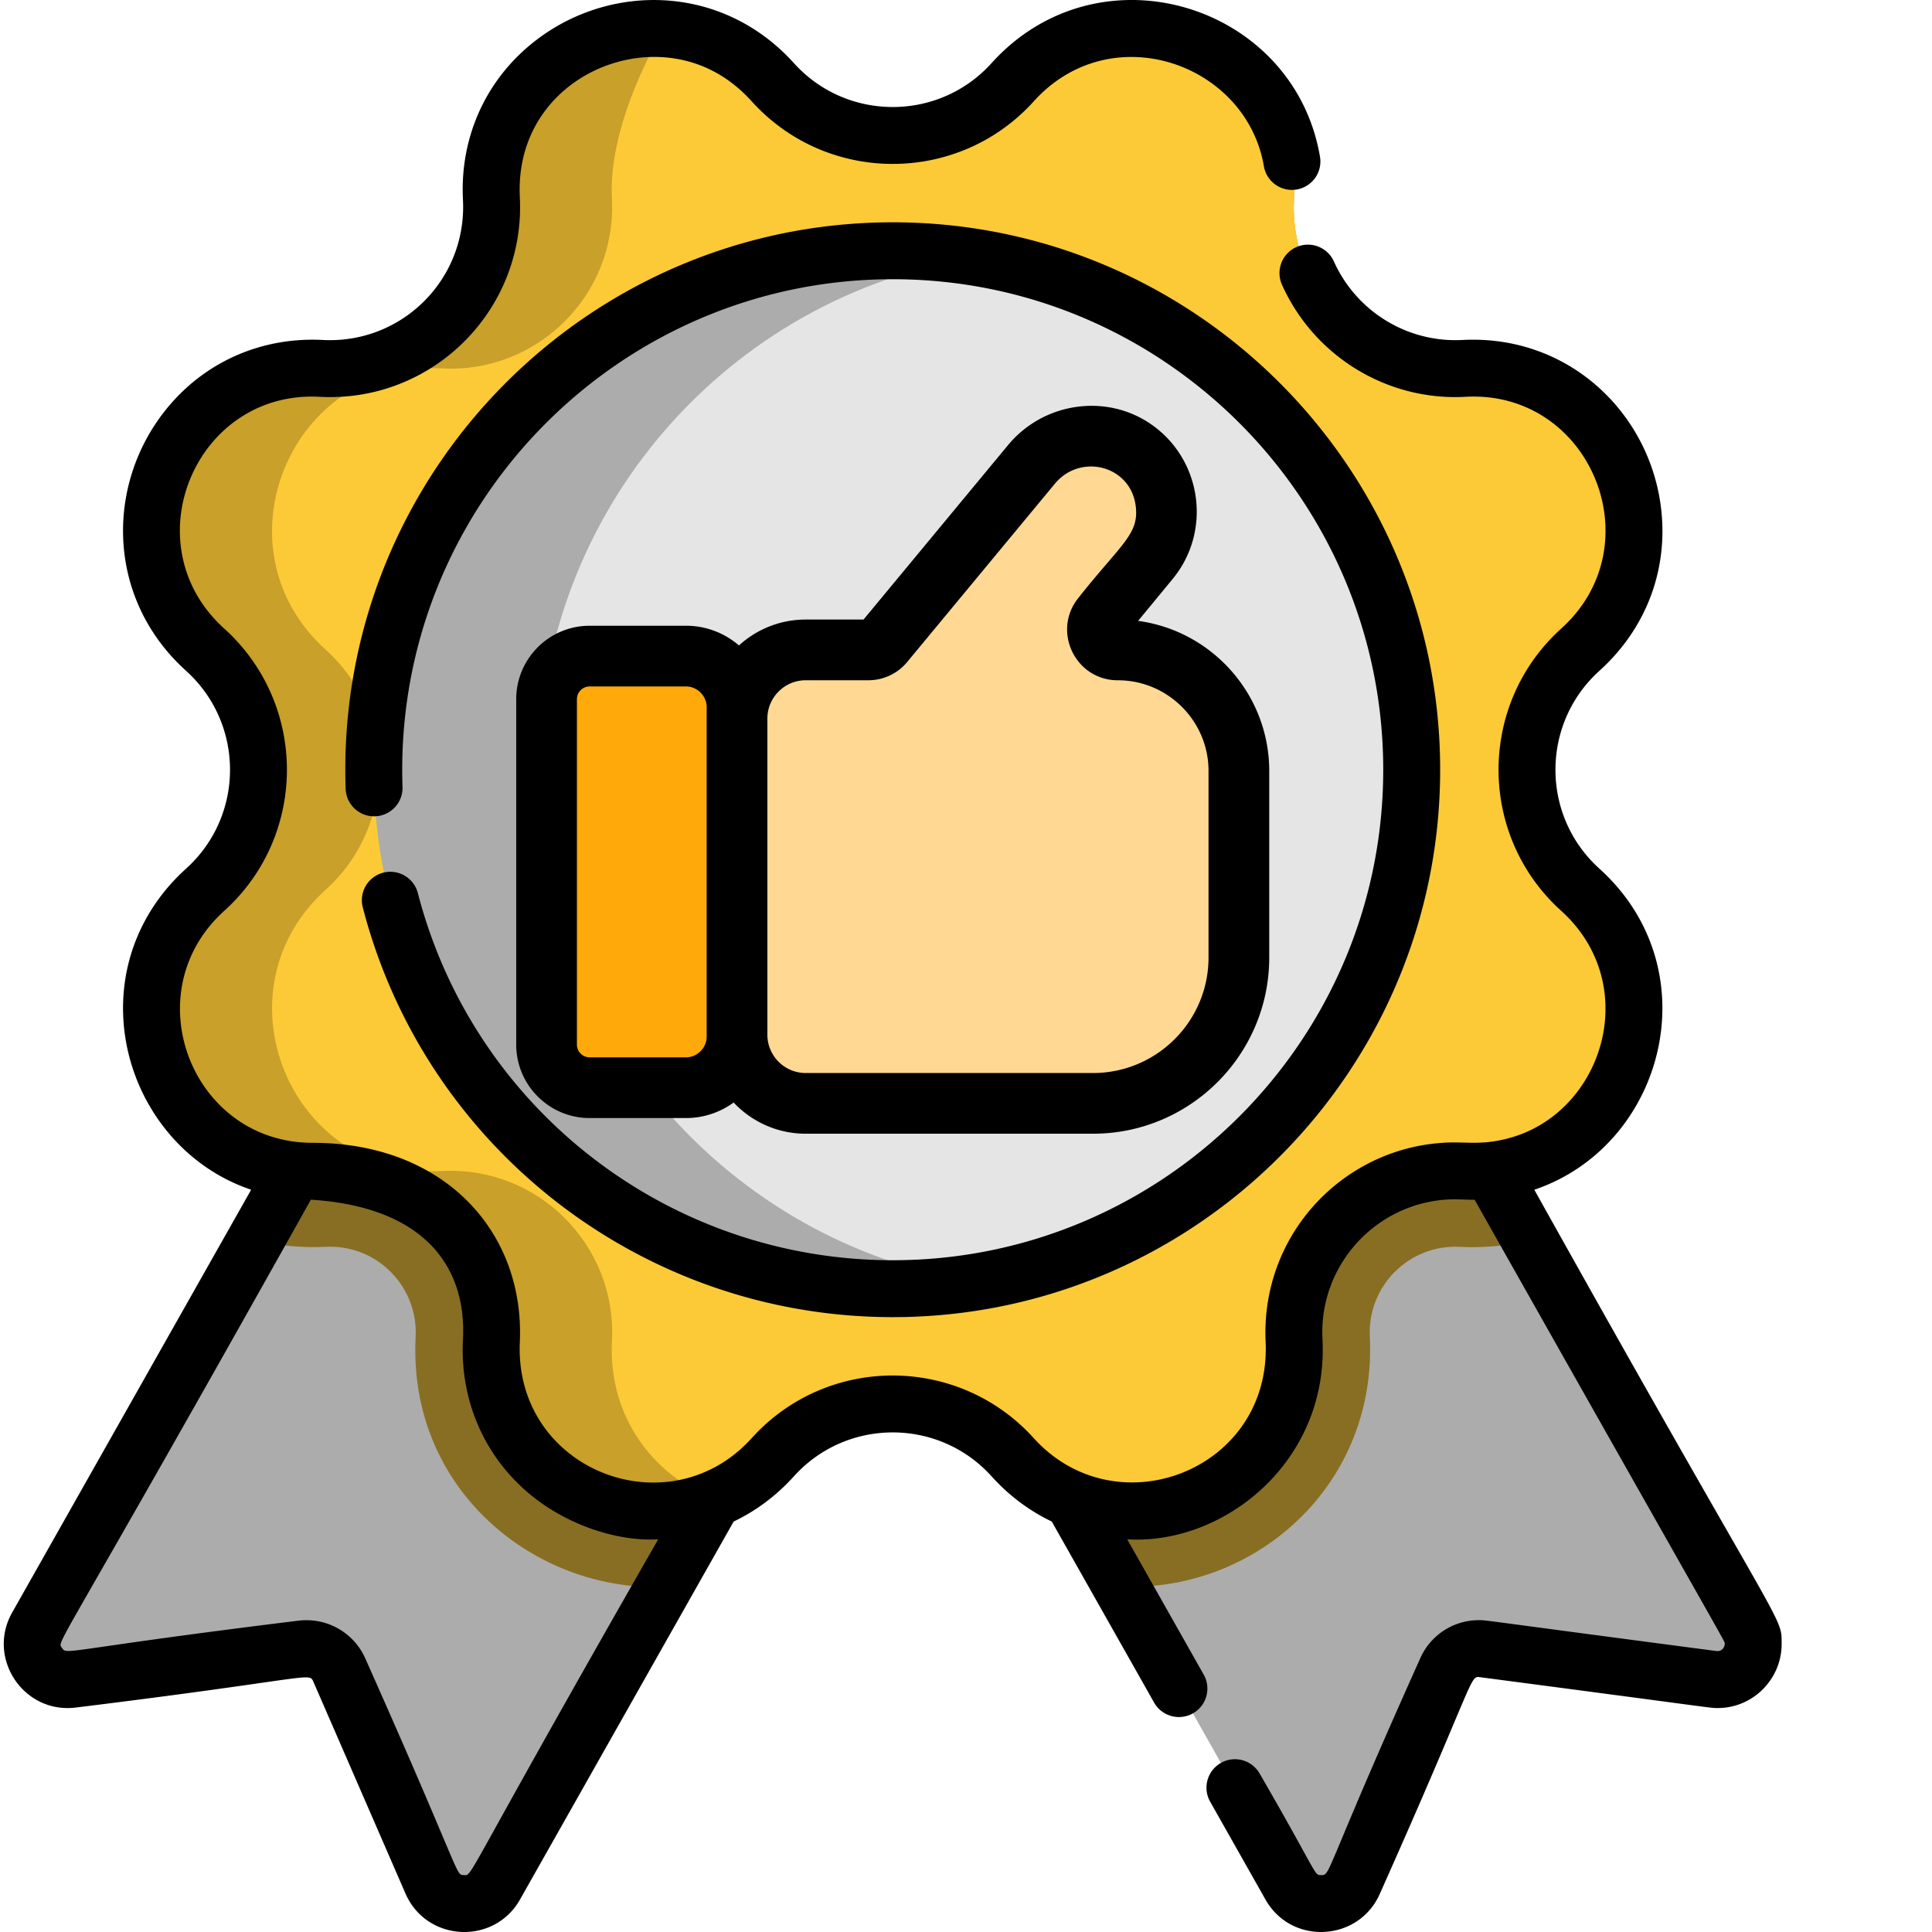
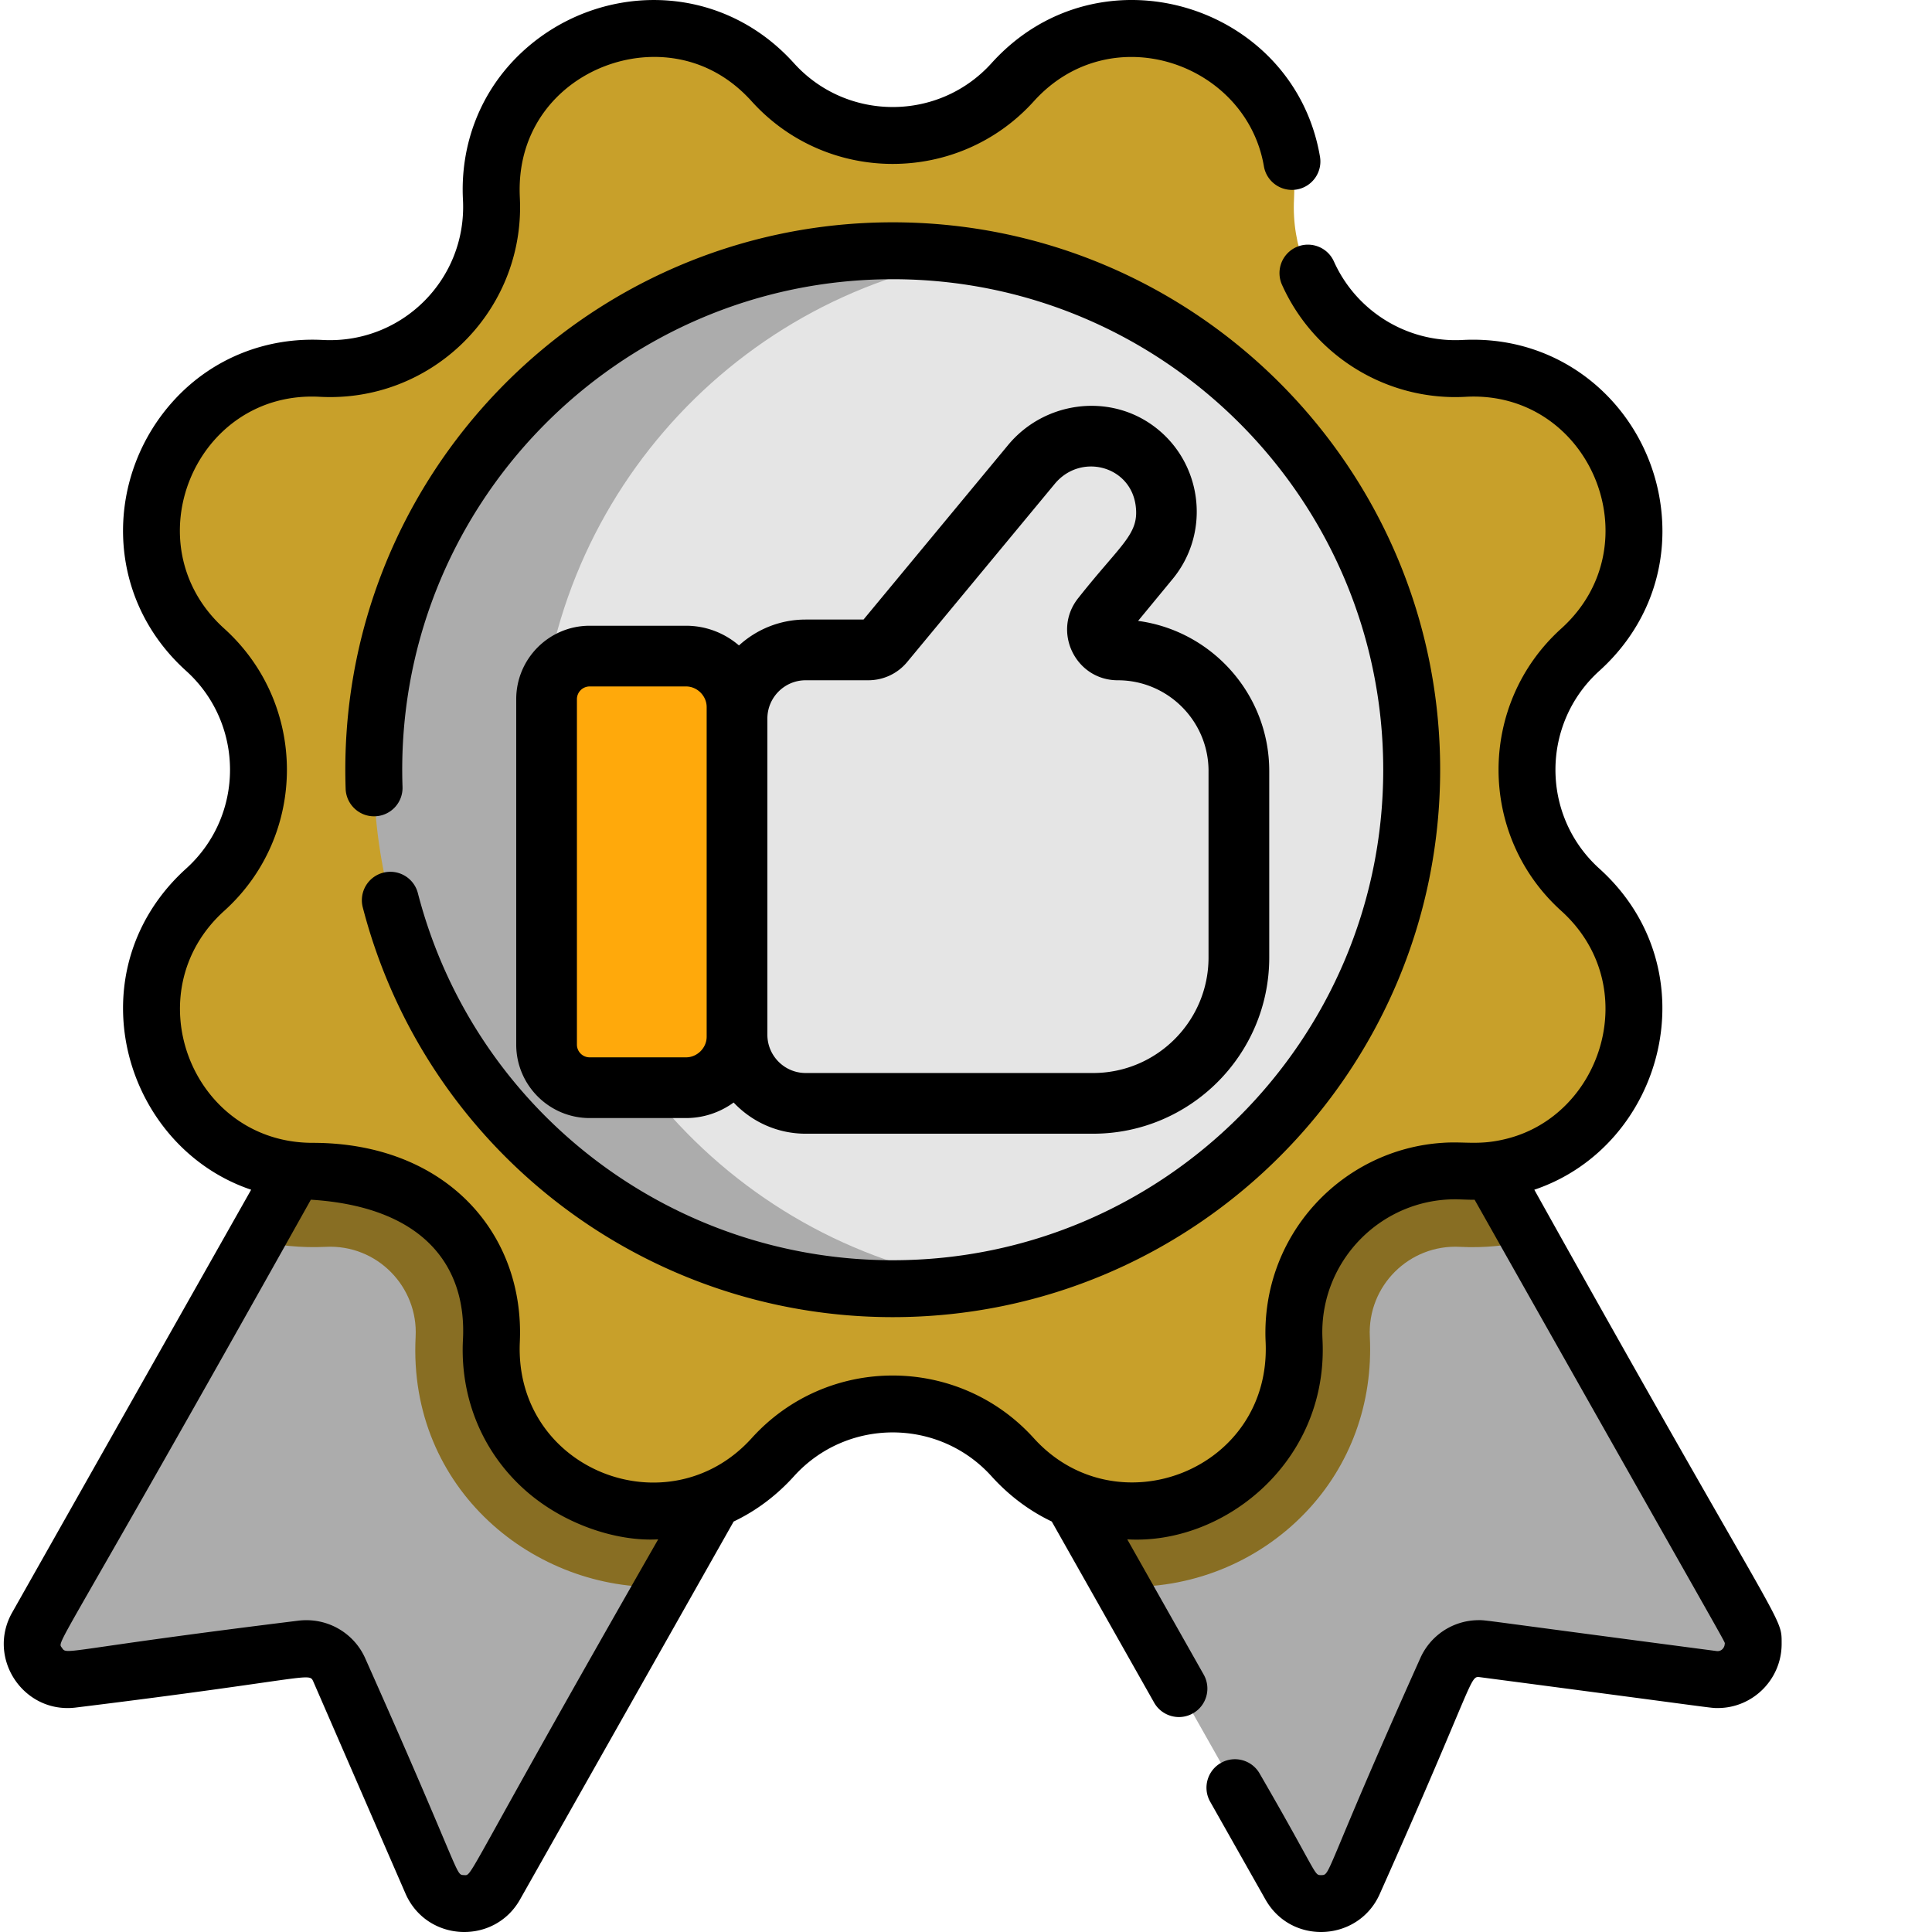
<svg xmlns="http://www.w3.org/2000/svg" version="1.1" width="512" height="512" x="0" y="0" viewBox="0 0 511 511.999" style="enable-background:new 0 0 512 512" xml:space="preserve" class="">
  <g>
    <path fill="#acacac" d="M217.48 346.23c-100.667 178.122-1.921 3.399-86.738 153.446-3.832 6.777-13.765 6.254-16.87-.883L89.425 442.57a9.448 9.448 0 0 0-9.895-5.59l-60.777 8.036c-7.723 1.023-13.293-7.22-9.461-13.996 56.3-99.594 28.125-49.75 86.738-153.438l60.723 34.328zM453.41 445.016l-60.773-8.036a9.442 9.442 0 0 0-9.895 5.59l-24.445 56.223c-3.11 7.137-13.043 7.66-16.875.883l-44.785-79.215-13.575-24.024-28.378-50.207 60.726-34.32 60.723-34.328L462.87 431.02c3.832 6.777-1.738 15.02-9.46 13.996zm0 0" opacity="1" data-original="#169b62" class="" />
    <path fill="#886e23" d="m156.754 311.91 60.726 34.32-41.992 74.301c-34.199 1.305-67.914-25.754-65.843-66.258.707-13.18-10.153-24.554-23.852-23.847-6.484.308-12.738-.324-18.629-1.774C106.86 258.43 93 282.95 96.031 277.582zM405.012 328.676c-5.93 1.457-12.196 2.078-18.64 1.75-13.345-.707-24.536 10.304-23.852 23.847.863 17.59-5.149 34.059-16.934 46.438-12.941 13.594-30.992 20.535-48.95 19.75l-13.573-24.024-28.38-50.207 60.727-34.32 60.723-34.328c3.023 5.352-10.813-19.129 28.879 51.094zm0 0" opacity="1" data-original="#127d4f" class="" />
    <path fill="#c8a02a" d="M387.398 310.336c-25.117-1.332-46.261 19.441-44.964 44.965 1.988 40.5-47.684 60.652-74.559 30.883-8.504-9.418-20.148-14.133-31.793-14.133-11.64 0-23.289 4.715-31.793 14.133-27 29.91-76.617 9.367-74.559-30.883 1.34-25.113-19.44-46.262-44.96-44.965-40.504 1.984-60.657-47.684-30.887-74.559 18.847-17.015 18.84-46.578 0-63.586-29.918-27.02-9.352-76.62 30.887-74.558 25.113 1.336 46.257-19.442 44.96-44.961-1.98-40.402 47.614-60.727 74.56-30.887 17.015 18.848 46.577 18.84 63.585 0 27.023-29.918 76.625-9.355 74.559 30.887-1.332 25.113 19.441 46.258 44.964 44.96 40.5-1.984 60.653 47.688 30.883 74.56-18.847 17.015-18.836 46.578 0 63.585 29.922 27.02 9.356 76.625-30.883 74.559zm0 0" opacity="1" data-original="#1ed688" class="" />
-     <path fill="#fcca36" d="M387.398 310.336c-25.117-1.332-46.261 19.441-44.964 44.965 1.988 40.5-47.684 60.652-74.559 30.883-8.504-9.418-20.148-14.133-31.793-14.133-11.64 0-23.289 4.715-31.793 14.133-4.656 5.16-9.984 8.816-15.605 11.125-15.829-6.274-28.059-21.61-27.016-42.008 1.336-25.117-19.441-46.262-44.961-44.965-40.504 1.984-60.656-47.684-30.887-74.559 9.418-8.504 14.125-20.152 14.125-31.793s-4.707-23.289-14.125-31.793c-29.918-27.02-9.355-76.62 30.887-74.558 25.113 1.336 46.258-19.442 44.961-44.961-.809-14.711 6.285-32.168 13.77-45.043 10.316.621 20.628 5.047 28.851 14.156 17.016 18.848 46.578 18.84 63.586 0 27.023-29.918 76.625-9.355 74.559 30.887-1.332 25.113 19.441 46.258 44.964 44.96 40.5-1.984 60.653 47.688 30.883 74.56-18.847 17.015-18.836 46.578 0 63.585 29.922 27.02 9.356 76.625-30.883 74.559zm0 0" opacity="1" data-original="#35e298" class="" />
    <path fill="#acacac" d="M373.613 203.988c0 68.52-50.12 125.348-115.699 135.801a137.754 137.754 0 0 1-21.832 1.73c-75.95 0-137.531-61.581-137.531-137.53 0-75.954 61.582-137.536 137.535-137.536 7.426 0 14.723.59 21.832 1.73 65.574 10.454 115.695 67.282 115.695 135.805zm0 0" opacity="1" data-original="#169b62" class="" />
    <path fill="#e5e5e5" d="M373.613 203.988c0 68.52-50.12 125.348-115.699 135.801-65.582-10.453-115.7-67.277-115.7-135.8 0-68.524 50.118-125.352 115.704-135.805 65.574 10.453 115.695 67.28 115.695 135.804zm0 0" opacity="1" data-original="#1ab975" class="" />
-     <path fill="#ffd993" d="M327.82 204.324v49.434c0 21.254-17.39 38.644-38.644 38.644h-76.164c-10.008 0-18.196-8.187-18.196-18.195V190.43c0-10.012 8.188-18.2 18.196-18.2h16.59a5.354 5.354 0 0 0 4.14-1.957l39.04-47.125c6.702-8.14 18.613-10.093 27.253-4.054 9.668 6.754 11.38 20.289 4.024 29.222l-12.524 15.2c-2.808 3.511-.308 8.714 4.192 8.714 17.722 0 32.093 14.372 32.093 32.094zm0 0" opacity="1" data-original="#ffd993" class="" />
    <path fill="#ffa90b" d="M144.348 276.832v-91.543c0-6.305 5.113-11.418 11.418-11.418h25.539c7.433 0 13.511 6.082 13.511 13.512v87.36c0 7.429-6.082 13.507-13.511 13.507h-25.54c-6.304.004-11.417-5.11-11.417-11.418zm0 0" opacity="1" data-original="#ffa90b" class="" />
    <path d="M101.05 231.273a7.537 7.537 0 0 0-5.41 9.192c16.563 63.937 74.317 108.59 140.442 108.59 79.996 0 145.074-65.078 145.074-145.07s-65.082-145.07-145.074-145.07c-81.543 0-147.793 67.702-144.984 150.132.144 4.164 3.648 7.433 7.797 7.281a7.542 7.542 0 0 0 7.277-7.797c-2.535-73.875 56.863-134.535 129.91-134.535 71.676 0 129.988 58.313 129.988 129.988s-58.312 129.989-129.988 129.989c-59.254 0-111.004-40.008-125.844-97.29a7.54 7.54 0 0 0-9.187-5.41zm0 0" fill="#000000" opacity="1" data-original="#000000" class="" />
    <path d="M304.645 112.5c-11.93-8.34-28.657-5.906-38.055 5.52l-38.246 46.168h-15.332c-6.801 0-13.008 2.601-17.676 6.863-3.774-3.246-8.672-5.223-14.031-5.223h-25.54c-10.73 0-19.46 8.73-19.46 19.461v91.543c0 10.73 8.73 19.465 19.46 19.465h25.54c4.715 0 9.066-1.54 12.617-4.117 4.789 5.082 11.574 8.265 19.09 8.265h76.16c25.746 0 46.691-20.945 46.691-46.691v-49.43c0-20.308-15.156-37.14-34.754-39.781l9.16-11.113c10.372-12.598 7.825-31.532-5.624-40.93zM186.773 274.742c0 2.961-2.503 5.465-5.468 5.465h-25.54a3.378 3.378 0 0 1-3.374-3.375v-91.543a3.38 3.38 0 0 1 3.375-3.375h25.539c2.965 0 5.468 2.504 5.468 5.469zm133-70.418v49.434c0 16.87-13.726 30.601-30.597 30.601h-76.164c-5.598 0-10.149-4.554-10.149-10.152V190.43c0-5.598 4.551-10.153 10.149-10.153h16.59c4.023 0 7.796-1.78 10.335-4.87l39.055-47.145c6.813-8.278 20.012-4.91 21.461 5.66 1.047 7.648-3.71 10.031-15.2 24.566-7.01 8.77-.784 21.79 10.474 21.79 13.257 0 24.046 10.785 24.046 24.046zm0 0" fill="#000000" opacity="1" data-original="#000000" class="" />
    <path d="M406.11 315.29c34.5-11.634 46.917-58.321 17.226-85.106-15.59-14.106-15.414-38.465 0-52.391 10.789-9.734 16.723-22.875 16.723-37.004 0-27.95-22.668-52.305-53.043-50.687-14.59.742-28.075-7.582-34.02-20.817-1.707-3.8-6.172-5.488-9.973-3.789a7.543 7.543 0 0 0-3.78 9.973c8.476 18.875 27.753 30.781 48.534 29.695 33.094-1.95 50.188 39.125 25.453 61.426-22.125 20-22.14 54.797 0 74.785 21.887 19.758 10.997 54.258-14.722 60.473-7.09 1.734-10.797.59-16.75 1.015-26.645 1.758-48.184 24.516-46.852 52.82 1.5 33.973-39.504 49.696-61.437 25.45-19.922-22.04-54.668-22.242-74.77 0-22.047 24.37-62.937 8.43-61.441-25.45 1.328-28.855-19.625-52.82-54.903-52.82-32.168 0-47.406-39.86-23.418-61.488 22.137-19.988 22.13-54.785 0-74.785-24.75-22.313-7.68-63.348 25.45-61.426 28.941 1.469 52.941-21.648 52.941-50.27 0-1.851-.117-2.921-.117-4.632 0-22.012 18.137-35.176 35.684-35.176 6.93 0 17.035 2.043 25.804 11.758 19.985 22.133 54.793 22.125 74.77 0 20.488-22.696 56.32-10.086 60.976 17.215.696 4.101 4.594 6.855 8.7 6.16 4.101-.703 6.867-4.594 6.164-8.696-6.88-40.421-58.465-56.43-87.032-24.796-13.996 15.515-38.394 15.511-52.386 0-20.075-22.23-52.184-21.344-71.989-2.977-11.242 10.43-16.496 24.766-15.707 39.305 1.02 21.011-16.18 38.066-37.03 37.047-14.95-.817-29.15 4.746-39.31 15.695-18.457 19.902-19.164 52.023 2.977 71.996 15.426 13.934 15.582 38.289 0 52.39-10.789 9.731-16.723 22.864-16.723 36.993 0 21.039 13.223 41.125 33.95 48.113L2.739 427.31c-6.907 12.18 3.12 27.035 17.003 25.187 61.79-7.605 61.649-9.418 62.766-6.918l24.445 56.219c5.629 12.898 23.508 13.719 30.356 1.59l56.62-100.172c5.915-2.805 11.325-6.848 15.962-11.977 13.996-15.515 38.394-15.511 52.386 0 4.637 5.13 10.035 9.16 15.95 11.977l27.128 47.996c2.051 3.617 6.657 4.894 10.278 2.844 3.629-2.043 4.906-6.645 2.855-10.278l-20.254-35.836c25.024 1.473 51.809-19.464 51.809-50.226 0-2.063-.121-3.23-.121-4.645 0-19.437 15.816-35.246 35.242-35.246 1.04 0 4.2.168 5.117.11 70.223 124.39 66.285 116.84 66.285 117.718 0 .848-.761 2.075-2.16 1.891-63.465-8.344-60.851-8.184-63.008-8.184-6.765 0-12.87 4-15.566 10.207-25.71 57.29-23.602 57.356-26.203 57.356-1.965 0-.59.246-16.29-26.879-2.05-3.629-6.655-4.906-10.277-2.855-3.628 2.05-4.906 6.656-2.855 10.277l14.652 25.922c6.946 12.273 24.813 11.148 30.344-1.59 25.258-56.582 23.711-57.711 26.45-57.336 63.87 8.39 60.964 8.187 63.054 8.187 9.344 0 16.945-7.625 16.945-16.996-.004-7.832 1.047-1.015-65.543-120.363zM122.425 496.921c-2.328-.133-.227.656-26.094-57.356-2.867-6.605-9.883-11.027-17.797-10.066-62.355 7.68-61.246 9.242-62.594 7.219-1.398-2.051-2.64 3.734 65.942-118.785 29.523 1.847 41.285 17.257 40.312 36.976-.789 14.504 4.438 28.86 15.707 39.305 10.45 9.7 25.024 14.375 36.028 13.726-52.54 91.758-49.032 89.07-51.504 88.98zm0 0" fill="#000000" opacity="1" data-original="#000000" class="" />
  </g>
</svg>